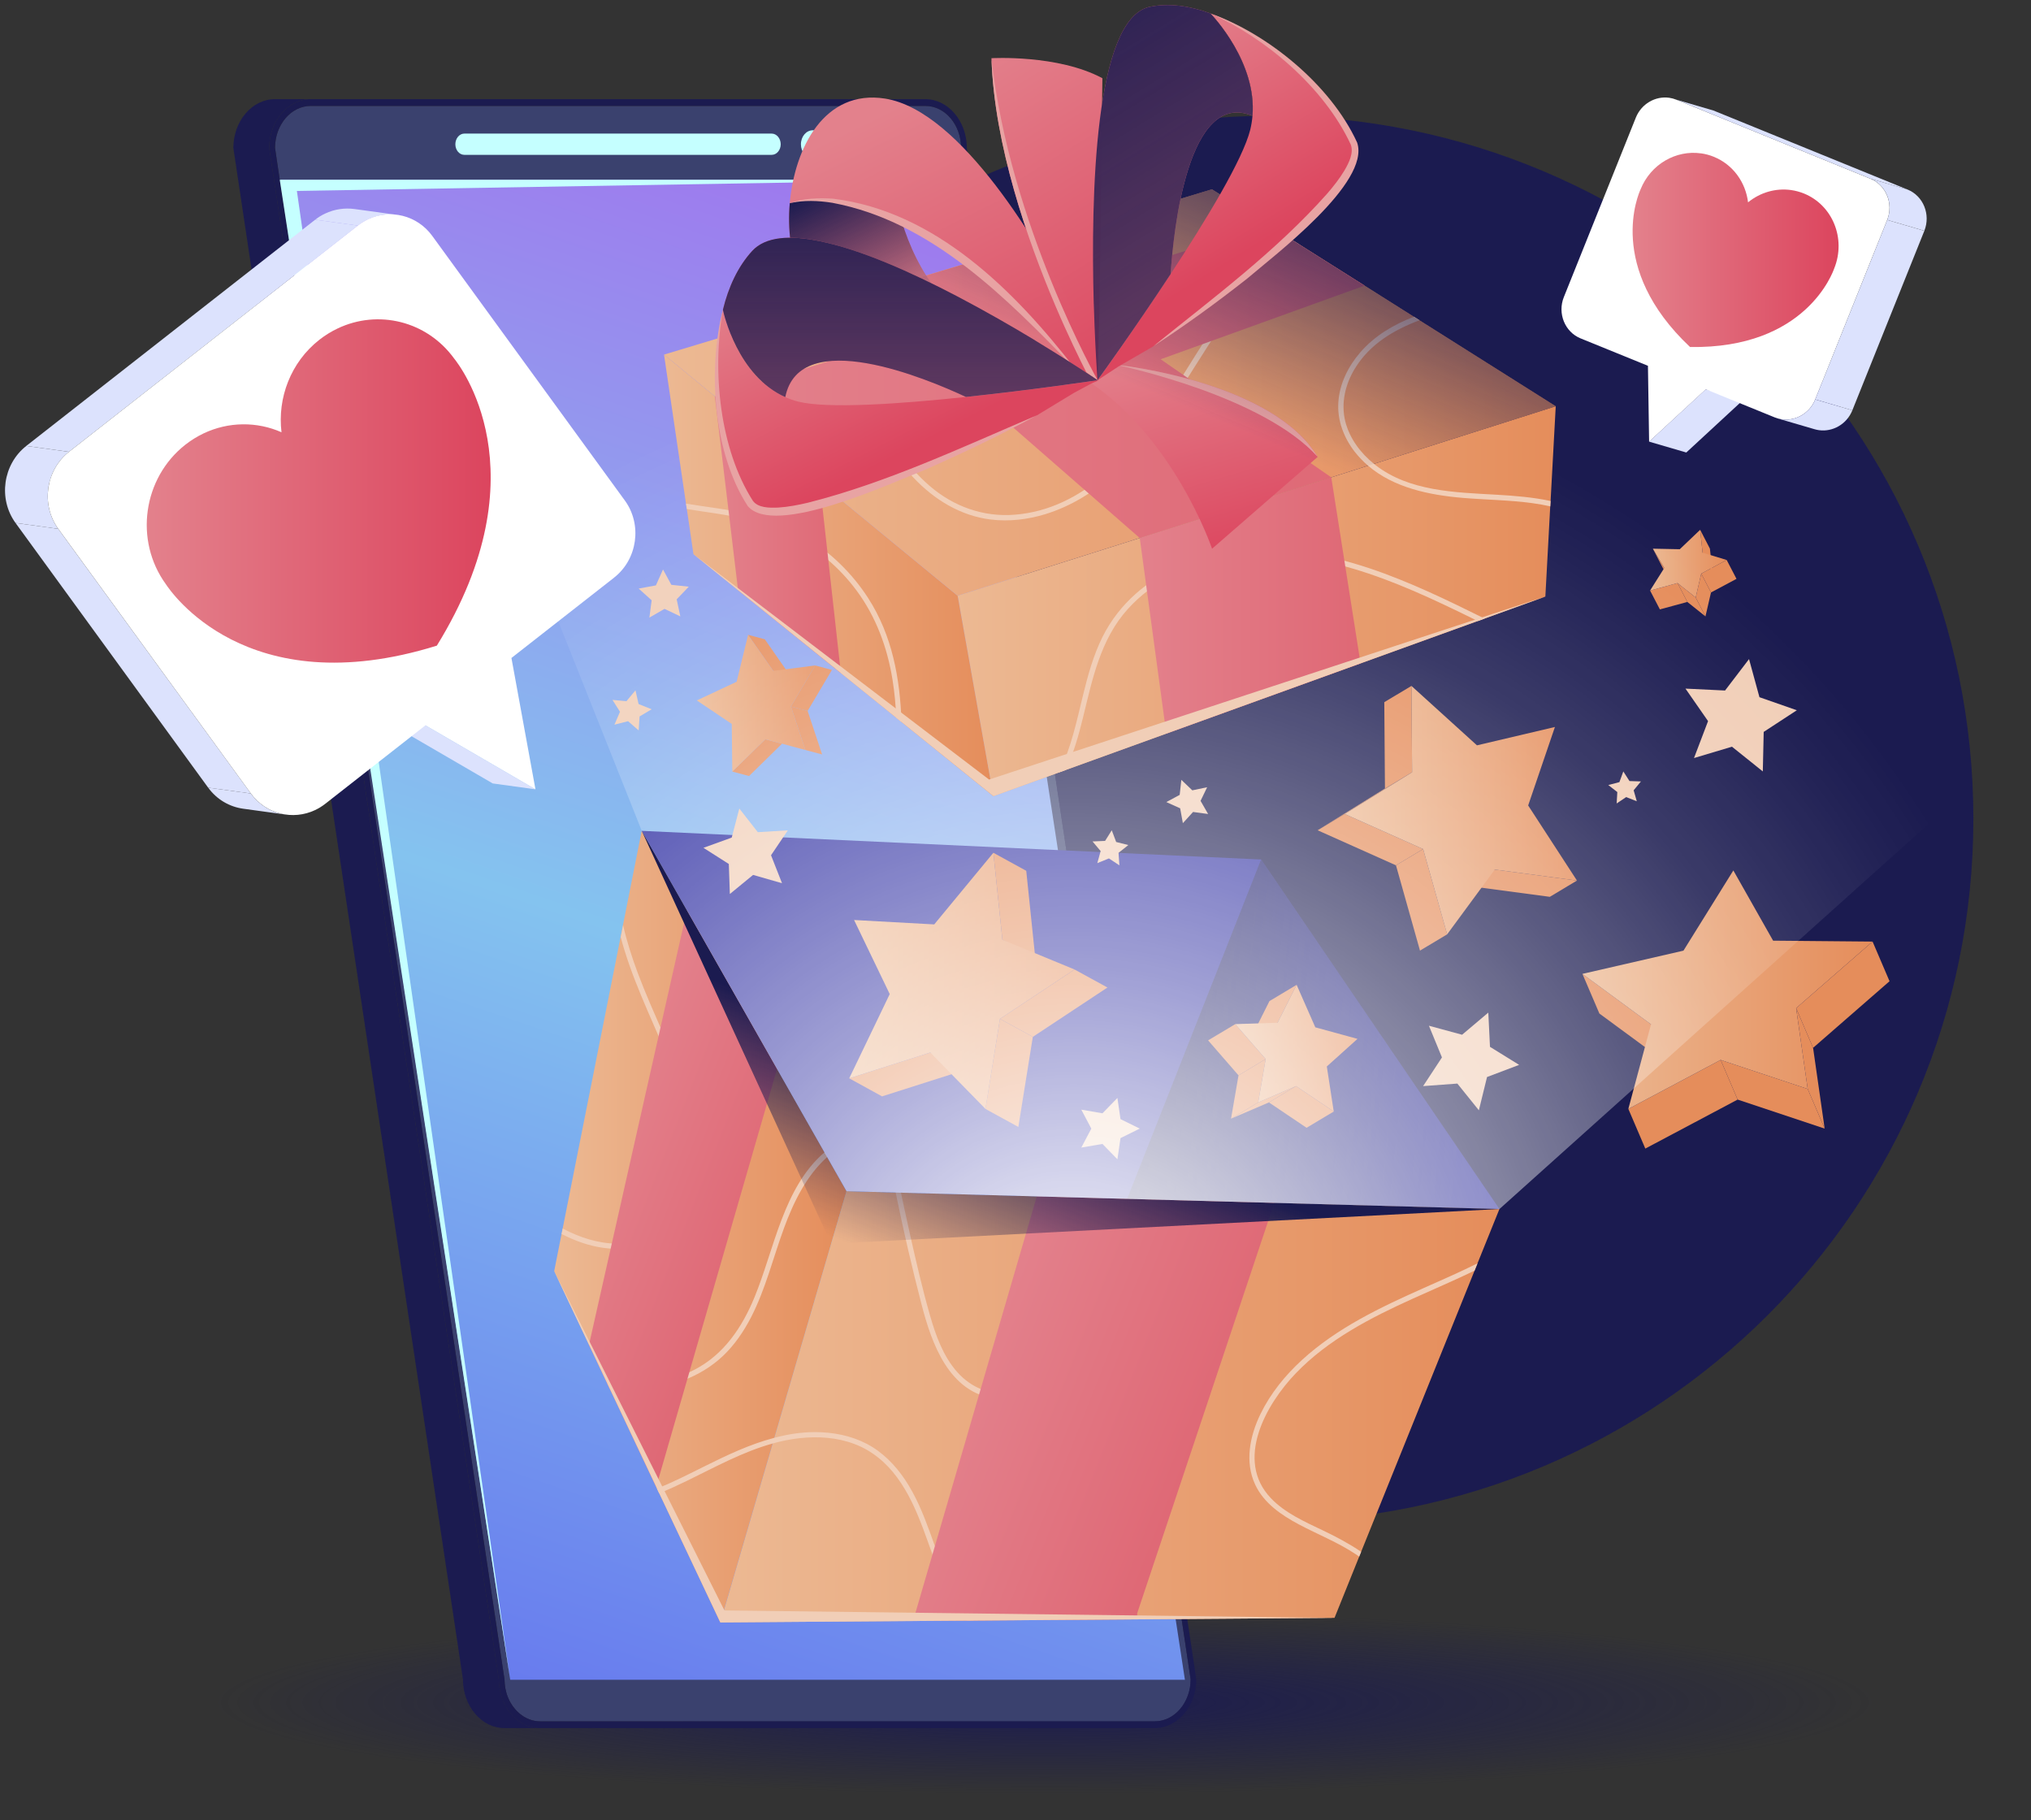
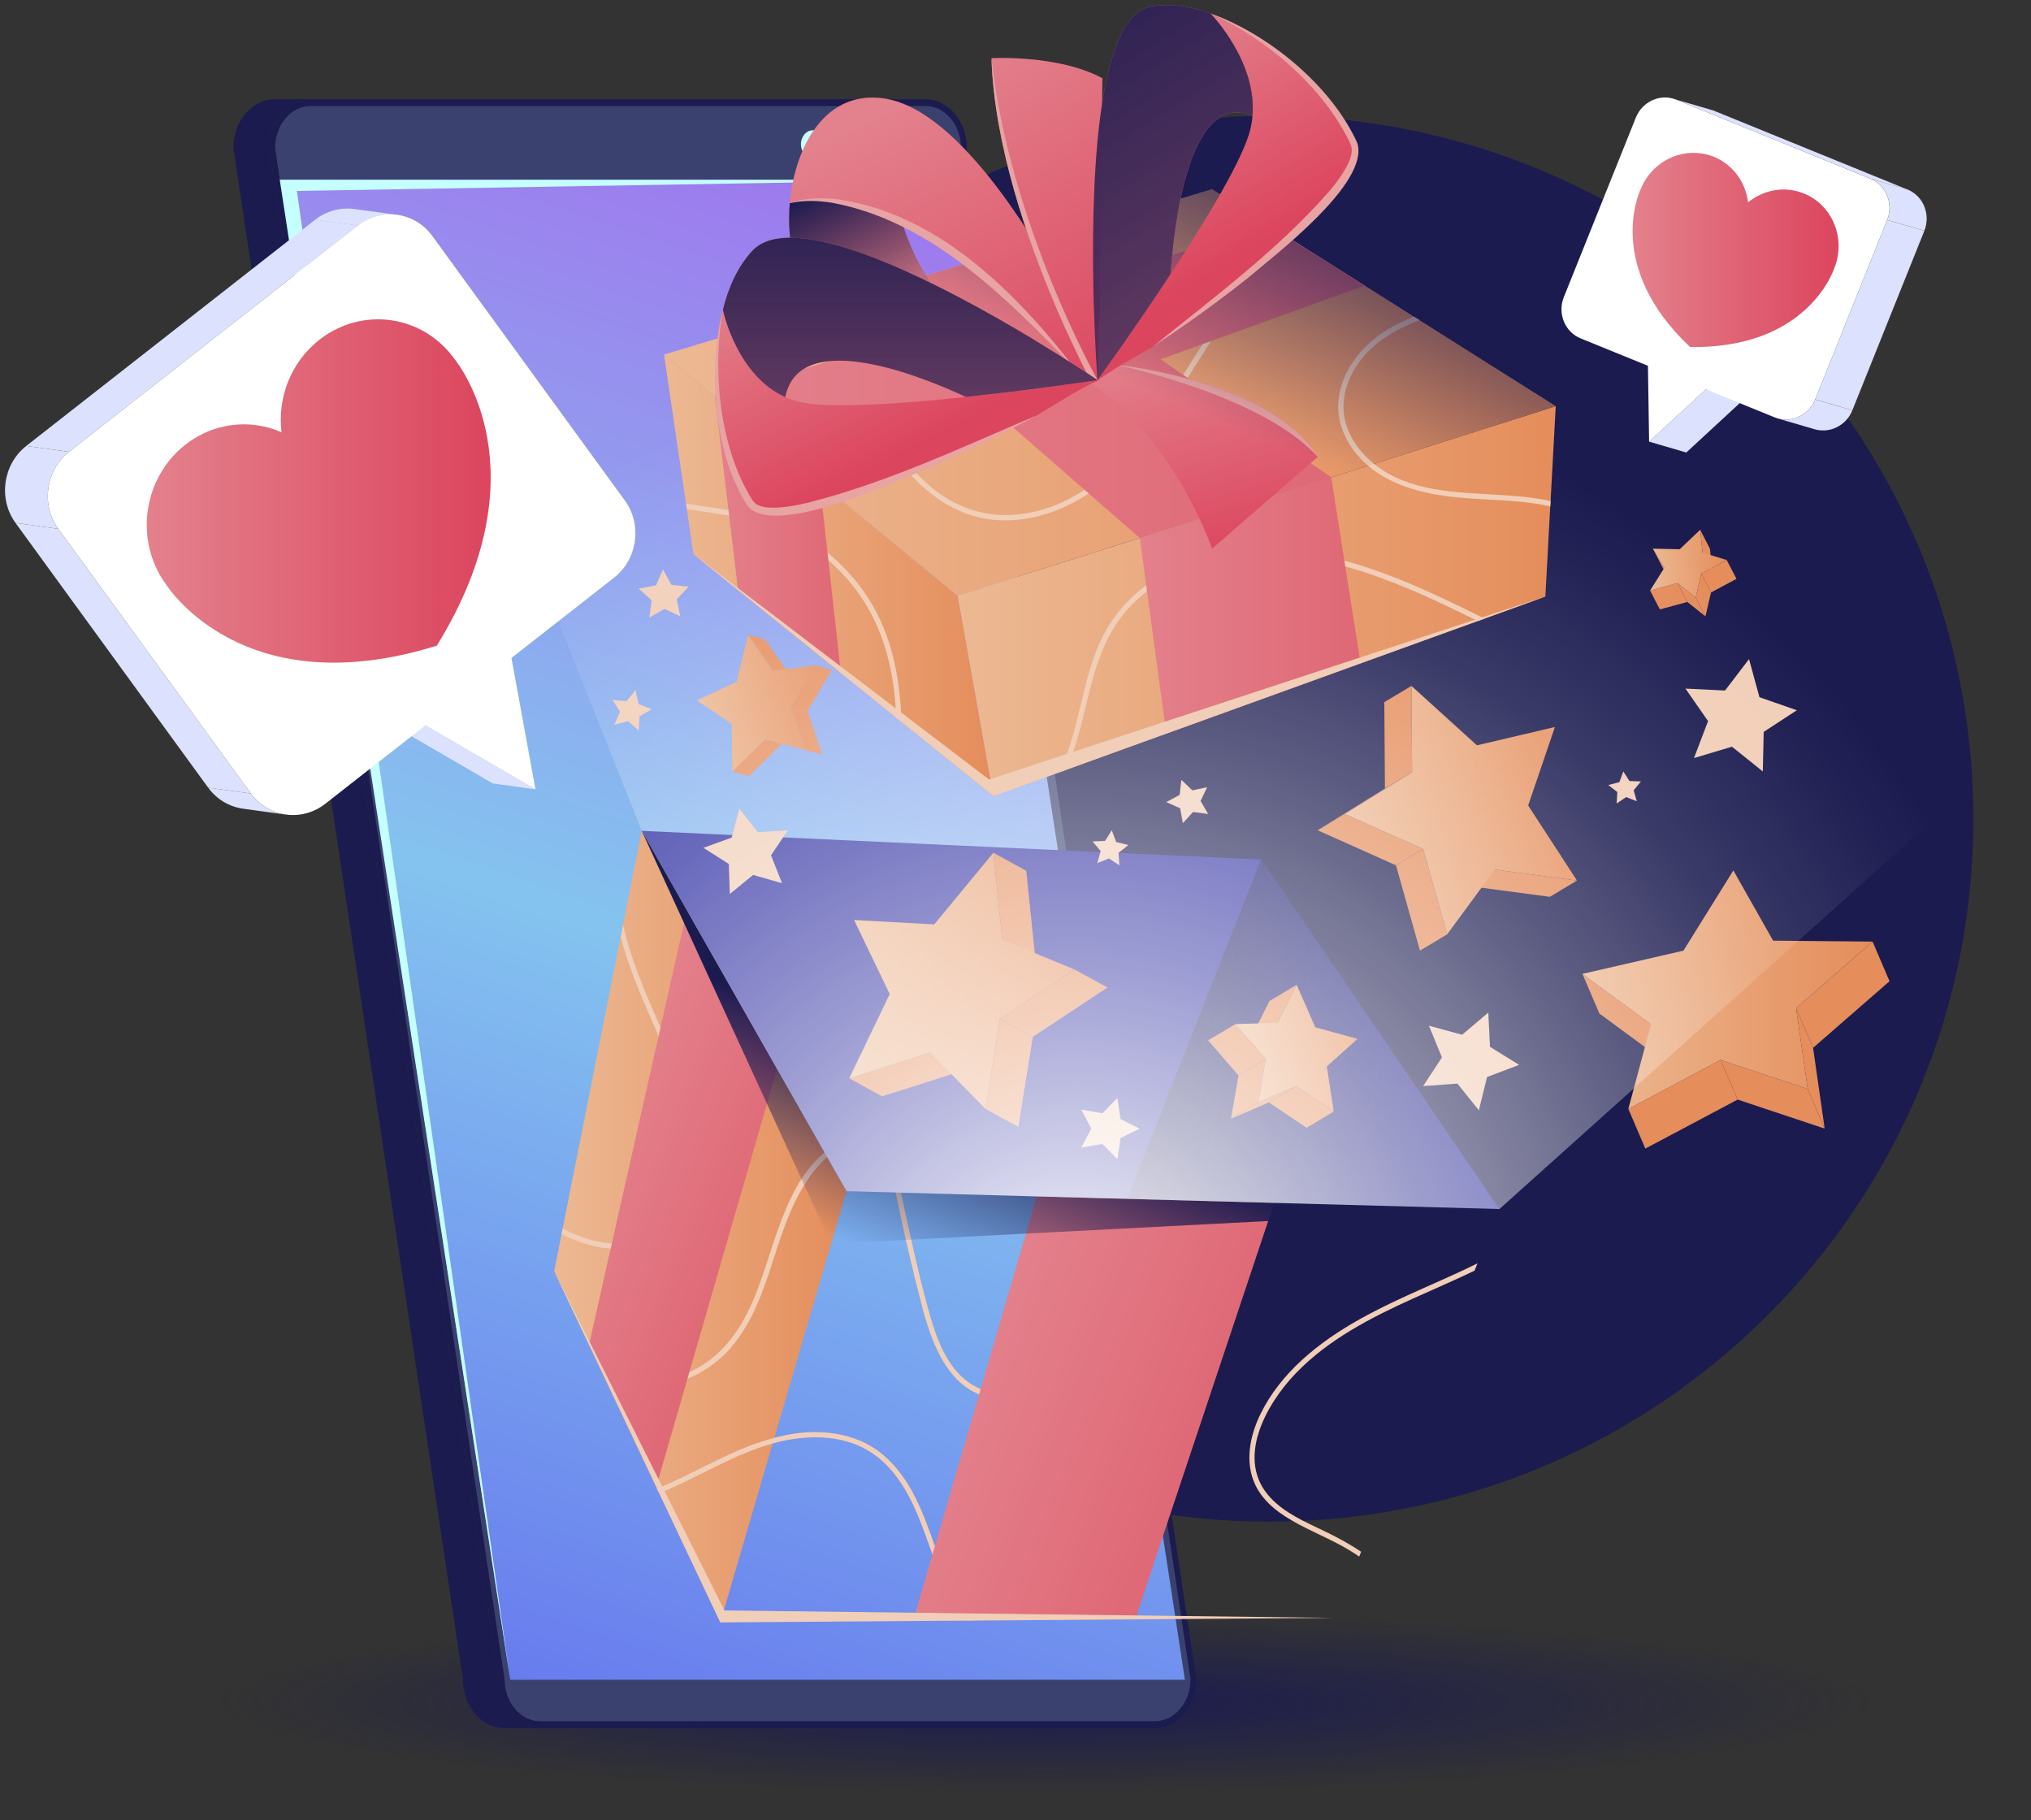
<svg xmlns="http://www.w3.org/2000/svg" width="202" height="181" viewBox="0 0 202 181" fill="none">
  <rect x="0" y="0" width="202" height="181" fill="#333333" stroke="none" />
  <g id="Ð ÐµÑÑÑÑ 1 7" clip-path="url(#clip0_11541_11939)">
    <g id="Group">
      <g id="Ð¡Ð»Ð¾Ð¹ 2">
        <g id="OBJECTS">
          <g id="Vector" style="mix-blend-mode:soft-light">
            <path d="M126.204 151.325C164.9 151.325 196.269 120.029 196.269 81.423C196.269 42.817 164.9 11.521 126.204 11.521C87.509 11.521 56.14 42.817 56.14 81.423C56.14 120.029 87.509 151.325 126.204 151.325Z" fill="#1B1B50" />
          </g>
          <path id="Vector_2" style="mix-blend-mode:soft-light" d="M103.906 180.5C157.806 180.5 201.5 175.636 201.5 169.636C201.5 163.636 157.806 158.772 103.906 158.772C50.007 158.772 6.312 163.636 6.312 169.636C6.312 175.636 50.007 180.5 103.906 180.5Z" fill="url(#paint0_radial_11541_11939)" />
          <g id="Group_2">
            <g id="Group_3">
              <path id="Vector_3" d="M50.47 168.656C50.558 168.906 50.67 169.14 50.801 169.356C50.674 169.14 50.566 168.906 50.47 168.656ZM50.181 167.046H50.173C50.173 167.188 50.181 167.334 50.2 167.469C50.189 167.327 50.181 167.188 50.181 167.046ZM50.47 168.656C50.558 168.906 50.67 169.14 50.801 169.356C50.674 169.14 50.566 168.906 50.47 168.656ZM50.173 167.046C50.173 167.188 50.181 167.334 50.2 167.469C50.189 167.327 50.181 167.188 50.181 167.046H50.173Z" fill="#3A416E" />
              <path id="Vector_4" d="M118.42 167.004C118.42 169.306 116.818 171.181 114.861 171.181H53.732C53.362 171.181 53.012 171.116 52.677 170.993C52.453 170.912 52.238 170.804 52.045 170.678C51.845 170.551 51.66 170.401 51.487 170.236C51.398 170.155 51.317 170.063 51.236 169.967C51.075 169.786 50.928 169.579 50.797 169.356C50.67 169.14 50.562 168.906 50.466 168.656C50.42 168.537 50.377 168.406 50.346 168.272C50.273 168.018 50.227 167.749 50.2 167.465C50.189 167.323 50.181 167.184 50.181 167.042H50.173V167.004L27.825 17.877L27.355 14.715C27.355 12.405 28.95 10.534 30.906 10.534H92.035C93.992 10.534 95.586 12.405 95.586 14.715L118.42 167.004Z" fill="#3A416E" />
-               <path id="Vector_5" d="M77.648 14.346C77.648 14.93 77.244 15.399 76.747 15.399H46.183C45.69 15.399 45.289 14.93 45.289 14.346C45.289 13.762 45.694 13.285 46.183 13.285H76.747C77.244 13.285 77.648 13.762 77.648 14.346Z" fill="#C5FFFF" />
            </g>
            <path id="Vector_6" d="M95.02 17.877L117.85 167.046H50.747L27.921 17.877H95.02Z" fill="url(#paint1_linear_11541_11939)" />
            <g id="Group_4">
              <path id="Vector_7" d="M50.624 169.017C50.605 168.979 50.585 168.929 50.562 168.891C50.581 168.944 50.608 168.998 50.635 169.052C50.628 169.04 50.624 169.033 50.624 169.017ZM96.16 14.715C96.16 12.044 94.296 9.861 92.035 9.861H30.906C28.634 9.861 26.773 12.044 26.773 14.715L27.251 17.877L49.607 167.008V167.046C49.607 167.188 49.615 167.334 49.626 167.476C49.626 167.496 49.626 167.515 49.634 167.538C49.634 167.584 49.642 167.63 49.653 167.68C49.672 167.93 49.719 168.164 49.788 168.399C49.807 168.499 49.834 168.598 49.869 168.695C49.904 168.821 49.95 168.948 50.004 169.071C50.038 169.16 50.077 169.252 50.119 169.34C50.462 170.07 50.967 170.697 51.579 171.131C51.752 171.265 51.937 171.381 52.13 171.473C52.249 171.534 52.38 171.588 52.507 171.634C52.635 171.68 52.769 171.723 52.904 171.753C53.158 171.815 53.424 171.853 53.69 171.853H114.857C117.126 171.853 118.982 169.671 118.982 167.008L96.16 14.715ZM114.861 171.181H53.732C53.362 171.181 53.012 171.116 52.677 170.993C52.453 170.912 52.238 170.804 52.045 170.677C51.845 170.551 51.66 170.401 51.487 170.236C51.398 170.155 51.317 170.063 51.236 169.967C51.075 169.786 50.928 169.578 50.797 169.356C50.736 169.263 50.689 169.16 50.635 169.052C50.628 169.04 50.624 169.033 50.624 169.017C50.605 168.979 50.585 168.929 50.562 168.891C50.528 168.818 50.497 168.737 50.47 168.656C50.423 168.537 50.381 168.406 50.35 168.272C50.277 168.018 50.231 167.749 50.204 167.465C50.185 167.33 50.177 167.184 50.177 167.042V167.004L27.825 17.877L27.355 14.715C27.355 12.405 28.95 10.534 30.906 10.534H92.035C93.992 10.534 95.586 12.405 95.586 14.715L118.42 167.004C118.42 169.306 116.818 171.181 114.861 171.181Z" fill="#1B1B50" />
              <path id="Vector_8" d="M50.2 167.469C50.181 167.334 50.173 167.188 50.173 167.046H50.181C50.181 167.188 50.189 167.326 50.2 167.469Z" fill="#1B1B50" />
              <path id="Vector_9" d="M50.47 168.656C50.562 168.906 50.67 169.14 50.801 169.356C50.674 169.14 50.558 168.906 50.47 168.656Z" fill="#1B1B50" />
            </g>
            <path id="Vector_10" d="M80.841 12.955C81.5 12.955 82.028 13.577 82.028 14.346C82.028 15.114 81.5 15.741 80.841 15.741C80.183 15.741 79.659 15.118 79.659 14.346C79.659 13.573 80.187 12.955 80.841 12.955Z" fill="#C5FFFF" />
            <path id="Vector_11" d="M53.694 171.85H50.169C47.897 171.85 46.044 169.667 46.044 167.004L23.21 14.715C23.21 12.044 25.067 9.861 27.343 9.861H30.91C28.638 9.861 26.777 12.044 26.777 14.715L27.255 17.877L49.611 167.008V167.046C49.611 167.188 49.618 167.334 49.63 167.476C49.63 167.496 49.63 167.515 49.638 167.538C49.638 167.584 49.645 167.63 49.657 167.68C49.676 167.93 49.722 168.164 49.792 168.399C49.811 168.499 49.838 168.598 49.873 168.695C49.907 168.821 49.954 168.948 50.008 169.071C50.042 169.16 50.081 169.252 50.123 169.34C50.466 170.07 50.971 170.697 51.583 171.131C51.756 171.265 51.941 171.381 52.134 171.473C52.253 171.534 52.384 171.588 52.511 171.634C52.638 171.688 52.773 171.723 52.908 171.753C53.162 171.815 53.428 171.853 53.694 171.853V171.85Z" fill="#1B1B50" />
            <path id="Vector_12" d="M95.02 17.877L29.527 18.988L50.747 167.046L27.825 17.877H95.02Z" fill="#C5FFFF" />
          </g>
          <g id="Group_5">
            <path id="Vector_13" d="M84.193 118.457L77.017 142.974L76.847 143.551L71.639 161.347L65.569 148.504L65.346 148.039L60.662 138.128L60.404 137.587L55.119 126.412L55.851 122.715L55.962 122.173L61.725 93.186L61.96 91.999L63.824 82.622L65.827 86.146L81.997 114.591L82.263 115.067L84.189 118.453L84.193 118.457Z" fill="url(#paint2_linear_11541_11939)" />
-             <path id="Vector_14" d="M149.131 120.232L146.95 125.635L146.658 126.362L135.376 154.322L135.179 154.806V154.81L132.729 160.89L96.857 161.155L96.149 161.159L71.643 161.343L76.851 143.547L77.017 142.978V142.97L84.193 118.457L89.077 118.591L89.604 118.603L116.517 119.341H116.521L117.133 119.356L149.131 120.232Z" fill="url(#paint3_linear_11541_11939)" />
            <path id="Vector_15" d="M63.828 82.626L125.426 85.474L149.131 120.232L84.196 118.457L63.828 82.626Z" fill="#3030A3" />
            <path id="Vector_16" style="mix-blend-mode:soft-light" d="M125.426 85.473L112.107 119.218L149.131 120.232L125.426 85.473Z" fill="url(#paint4_linear_11541_11939)" />
            <path id="Vector_17" d="M68.677 120.42C67.017 123.502 63.289 124.559 60.003 124.094C58.532 123.887 57.16 123.387 55.855 122.715L55.966 122.173C57.673 123.072 59.502 123.672 61.467 123.683C63.108 123.695 64.779 123.31 66.162 122.415C67.68 121.423 68.597 119.844 68.955 118.092C69.336 116.193 69.117 114.214 68.731 112.339C68.308 110.275 67.637 108.273 66.867 106.317C65.326 102.386 63.385 98.612 62.133 94.573C61.991 94.12 61.856 93.655 61.736 93.19L61.971 92.002C62.345 93.628 62.857 95.223 63.431 96.76C64.957 100.83 66.987 104.703 68.338 108.85C68.982 110.825 69.49 112.885 69.636 114.964C69.767 116.812 69.575 118.764 68.681 120.424L68.677 120.42Z" fill="#F1CEB7" />
            <path id="Vector_18" d="M117.133 119.356C115.839 121.181 114.63 123.061 113.509 124.994C112.242 127.184 111.171 129.474 109.931 131.672C108.733 133.801 107.296 135.873 105.285 137.306C103.483 138.582 101.206 139.385 98.98 139.089C94.381 138.474 92.663 133.617 91.661 129.739C90.702 126.05 89.843 122.33 89.081 118.591L89.608 118.603C89.909 120.036 90.217 121.462 90.537 122.888C91.134 125.532 91.742 128.187 92.489 130.789C93.059 132.787 93.799 134.854 95.193 136.434C96.661 138.102 98.772 138.878 100.971 138.551C103.251 138.213 105.281 136.926 106.811 135.246C108.494 133.402 109.653 131.154 110.786 128.948C112.492 125.612 114.383 122.4 116.517 119.337H116.521L117.133 119.352V119.356Z" fill="#F1CEB7" />
            <path id="Vector_19" d="M146.95 125.635L146.658 126.361C144.651 127.33 142.594 128.206 140.572 129.121C136.362 131.023 132.113 133.202 128.874 136.572C125.904 139.662 122.803 145.195 126.386 148.973C127.788 150.456 129.729 151.313 131.547 152.182C132.884 152.816 134.166 153.5 135.376 154.318L135.183 154.799C135.068 154.714 134.96 154.641 134.844 154.564C133.065 153.377 131.073 152.601 129.193 151.601C127.449 150.675 125.711 149.492 124.845 147.655C123.778 145.388 124.309 142.782 125.369 140.611C126.362 138.574 127.818 136.776 129.486 135.25C132.976 132.053 137.302 130.005 141.589 128.095C143.38 127.299 145.194 126.508 146.958 125.631L146.95 125.635Z" fill="#F1CEB7" />
            <path id="Vector_20" d="M96.857 161.155H96.149C95.178 159.998 94.408 158.653 93.811 157.308C92.281 153.854 91.499 150.022 89.227 146.929C88.141 145.449 86.712 144.246 84.982 143.601C83.264 142.951 81.392 142.821 79.574 143.017C78.642 143.117 77.737 143.297 76.843 143.551C73.862 144.377 71.085 145.918 68.319 147.263C67.418 147.701 66.501 148.124 65.565 148.508L65.342 148.043C66.952 147.386 68.512 146.594 70.041 145.834C72.283 144.719 74.586 143.616 77.013 142.986C78.326 142.632 79.678 142.417 81.073 142.417C82.852 142.417 84.651 142.767 86.234 143.597C87.79 144.419 89.031 145.691 90.005 147.136C92.154 150.341 92.89 154.188 94.527 157.635C95.112 158.869 95.891 160.114 96.853 161.163L96.857 161.155Z" fill="#F1CEB7" />
            <path id="Vector_21" d="M82.267 115.067C80.21 116.908 78.935 119.525 77.987 122.096C76.893 125.07 76.15 128.175 74.694 131.008C73.97 132.406 73.069 133.732 71.924 134.824C70.784 135.907 69.421 136.722 67.953 137.275C65.538 138.186 63.092 138.382 60.666 138.128L60.407 137.587C63.358 137.925 66.49 137.571 69.136 136.18C72.017 134.666 73.82 131.972 75.029 129.036C77.013 124.233 77.895 118.115 82.001 114.595L82.267 115.071V115.067Z" fill="#F1CEB7" />
            <path id="Vector_22" d="M113.104 160.429L113.108 161.032L90.814 161.197L103.12 118.972L105.042 119.029L126.736 119.617L113.104 160.429Z" fill="url(#paint5_linear_11541_11939)" />
            <path id="Vector_23" d="M77.282 106.306L65.265 147.855L58.578 133.732L58.582 133.725L68.319 90.531L73.222 99.15L77.282 106.306Z" fill="url(#paint6_linear_11541_11939)" />
            <path id="Vector_24" style="mix-blend-mode:soft-light" d="M63.828 82.626L82.667 123.683L149.131 120.232L84.196 118.457L63.828 82.626Z" fill="url(#paint7_linear_11541_11939)" />
            <path id="Vector_25" d="M55.119 126.408L72.052 160.152L132.729 160.89L71.643 161.343L55.119 126.408Z" fill="#F1CEB7" />
          </g>
          <g id="Group_6">
            <g id="Group_7">
              <path id="Vector_26" d="M156.842 87.568L154.142 89.186L145.972 88.094L148.672 86.476L156.842 87.568Z" fill="#E58D5B" />
              <path id="Vector_27" d="M140.445 76.796L137.745 78.414L137.679 69.829L140.379 68.211L140.445 76.796Z" fill="#E58D5B" />
              <path id="Vector_28" d="M143.931 92.917L141.23 94.535L138.842 86.054L141.542 84.436L143.931 92.917Z" fill="#E58D5B" />
              <path id="Vector_29" d="M133.75 80.95L131.05 82.568L137.745 78.414L140.445 76.796L133.75 80.95Z" fill="#E58D5B" />
              <path id="Vector_30" d="M141.542 84.436L138.842 86.053L131.05 82.568L133.75 80.95L141.542 84.436Z" fill="#E58D5B" />
              <path id="Vector_31" d="M140.379 68.211L146.896 74.121L154.65 72.296L151.989 80.101L156.842 87.568L148.672 86.476L143.931 92.917L141.542 84.436L133.75 80.95L140.445 76.796L140.379 68.211Z" fill="url(#paint8_linear_11541_11939)" />
            </g>
            <g id="Group_8">
              <path id="Vector_32" d="M74.405 63.131L76.069 63.577L78.565 67.162L76.901 66.716L74.405 63.131Z" fill="#E58D5B" />
              <path id="Vector_33" d="M76.115 73.515L77.779 73.96L74.498 77.173L72.834 76.727L76.115 73.515Z" fill="#E58D5B" />
              <path id="Vector_34" d="M81.08 66.178L82.74 66.624L80.325 70.698L78.661 70.256L81.08 66.178Z" fill="#E58D5B" />
              <path id="Vector_35" d="M78.661 70.256L80.325 70.698L81.766 75.025L80.102 74.583L78.661 70.256Z" fill="#E58D5B" />
              <path id="Vector_36" d="M78.661 70.256L80.102 74.583L76.115 73.514L72.834 76.727L72.78 71.993L69.305 69.656L73.265 67.796L74.405 63.131L76.901 66.716L81.08 66.178L78.661 70.256Z" fill="url(#paint9_linear_11541_11939)" />
            </g>
            <g id="Group_9">
              <path id="Vector_37" d="M92.528 104.668L95.798 106.459L87.728 109.03L84.462 107.235L92.528 104.668Z" fill="#E58D5B" />
              <path id="Vector_38" d="M98.799 84.805L102.069 86.599L102.966 95.246L99.696 93.451L98.799 84.805Z" fill="#E58D5B" />
              <path id="Vector_39" d="M99.454 101.321L102.724 103.112L101.283 112.07L98.013 110.279L99.454 101.321Z" fill="#E58D5B" />
              <path id="Vector_40" d="M106.876 96.414L110.146 98.205L102.724 103.112L99.454 101.321L106.876 96.414Z" fill="#E58D5B" />
              <path id="Vector_41" d="M98.799 84.805L99.696 93.451L106.876 96.414L99.454 101.321L98.013 110.279L92.528 104.668L84.462 107.236L88.491 98.858L84.944 91.491L92.917 91.929L98.799 84.805Z" fill="url(#paint10_linear_11541_11939)" />
            </g>
            <g id="Group_10">
              <path id="Vector_42" d="M127.063 101.709L124.363 103.331L126.258 99.554L128.959 97.936L127.063 101.709Z" fill="#E58D5B" />
              <path id="Vector_43" d="M132.652 110.537L129.952 112.155L126.204 109.63L128.905 108.008L132.652 110.537Z" fill="#E58D5B" />
              <path id="Vector_44" d="M125.881 105.318L123.181 106.94L120.157 103.462L122.857 101.844L125.881 105.318Z" fill="#E58D5B" />
              <path id="Vector_45" d="M125.138 109.63L122.437 111.247L123.181 106.94L125.881 105.318L125.138 109.63Z" fill="#E58D5B" />
              <path id="Vector_46" d="M128.905 108.008L126.204 109.63L122.437 111.248L125.138 109.63L128.905 108.008Z" fill="#E58D5B" />
              <path id="Vector_47" d="M128.959 97.936L130.819 102.163L135.014 103.312L131.963 106.056L132.652 110.537L128.905 108.008L125.138 109.63L125.881 105.318L122.857 101.844L127.063 101.709L128.959 97.936Z" fill="url(#paint11_linear_11541_11939)" />
            </g>
            <g id="Group_11">
              <path id="Vector_48" d="M165.528 56.483L166.502 58.358L165.362 56.441L164.391 54.565L165.528 56.483Z" fill="#E58D5B" />
              <path id="Vector_49" d="M169.095 52.686L170.065 54.561L170.312 56.84L169.337 54.965L169.095 52.686Z" fill="#E58D5B" />
              <path id="Vector_50" d="M166.845 57.985L167.82 59.861L165.089 60.602L164.114 58.727L166.845 57.985Z" fill="#E58D5B" />
              <path id="Vector_51" d="M171.733 55.687L172.708 57.563L170.173 58.919L169.202 57.044L171.733 55.687Z" fill="#E58D5B" />
              <path id="Vector_52" d="M168.652 59.423L169.622 61.298L167.82 59.861L166.845 57.985L168.652 59.423Z" fill="#E58D5B" />
              <path id="Vector_53" d="M169.202 57.044L170.173 58.919L169.622 61.298L168.652 59.423L169.202 57.044Z" fill="#E58D5B" />
              <path id="Vector_54" d="M169.095 52.686L169.337 54.965L171.733 55.687L169.202 57.044L168.652 59.423L166.845 57.985L164.114 58.727L165.528 56.483L164.391 54.565L167.068 54.619L169.095 52.686Z" fill="url(#paint12_linear_11541_11939)" />
            </g>
            <g id="Group_12">
              <path id="Vector_55" d="M164.207 101.867L165.894 105.81L159.072 100.791L157.385 96.848L164.207 101.867Z" fill="#E58D5B" />
              <path id="Vector_56" d="M186.243 93.636L187.93 97.579L180.326 104.204L178.639 100.257L186.243 93.636Z" fill="#E58D5B" />
              <path id="Vector_57" d="M171.132 105.406L172.823 109.349L163.64 114.222L161.953 110.275L171.132 105.406Z" fill="#E58D5B" />
              <path id="Vector_58" d="M179.791 108.292L181.478 112.235L172.823 109.349L171.132 105.406L179.791 108.292Z" fill="#E58D5B" />
              <path id="Vector_59" d="M178.639 100.257L180.326 104.204L181.478 112.235L179.791 108.293L178.639 100.257Z" fill="#E58D5B" />
              <path id="Vector_60" d="M172.396 86.561L176.351 93.547L186.243 93.636L178.639 100.257L179.791 108.292L171.132 105.406L161.953 110.275L164.207 101.867L157.385 96.848L167.434 94.539L172.396 86.561Z" fill="url(#paint13_linear_11541_11939)" />
            </g>
            <path id="Vector_61" d="M120.157 80.95L118.659 80.747L117.646 81.861L117.376 80.382L116.001 79.763L117.33 79.048L117.495 77.553L118.586 78.595L120.061 78.287L119.406 79.644L120.157 80.95Z" fill="#F1CEB7" />
            <path id="Vector_62" d="M141.542 108.008L143.414 105.157L142.12 102.006L145.417 102.901L148.025 100.699L148.191 104.104L151.091 105.898L147.898 107.105L147.085 110.414L144.947 107.758L141.542 108.008Z" fill="#F1CEB7" />
            <path id="Vector_63" d="M162.793 79.682L161.734 79.267L160.79 79.901L160.855 78.768L159.958 78.068L161.063 77.78L161.453 76.716L162.065 77.672L163.205 77.711L162.481 78.591L162.793 79.682Z" fill="#F1CEB7" />
            <path id="Vector_64" d="M175.327 76.716L172.257 74.256L168.482 75.386L169.88 71.712L167.635 68.48L171.571 68.669L173.956 65.544L174.992 69.334L178.709 70.632L175.415 72.784L175.327 76.716Z" fill="#F1CEB7" />
            <path id="Vector_65" d="M113.359 112.235L111.444 113.18L111.136 115.286L109.649 113.761L107.546 114.122L108.54 112.235L107.546 110.352L109.649 110.713L111.136 109.188L111.444 111.294L113.359 112.235Z" fill="#F1CEB7" />
            <path id="Vector_66" d="M111.333 86.054L110.293 85.366L109.137 85.835L109.468 84.636L108.663 83.679L109.911 83.625L110.574 82.568L111.013 83.733L112.222 84.036L111.248 84.813L111.333 86.054Z" fill="#F1CEB7" />
            <path id="Vector_67" d="M77.779 87.833L74.902 87.007L72.591 88.905L72.487 85.919L69.964 84.313L72.776 83.295L73.531 80.405L75.372 82.757L78.357 82.576L76.685 85.051L77.779 87.833Z" fill="#F1CEB7" />
            <path id="Vector_68" d="M67.664 61.298L66.093 60.549L64.587 61.417L64.814 59.696L63.52 58.531L65.234 58.216L65.943 56.633L66.771 58.158L68.504 58.343L67.302 59.599L67.664 61.298Z" fill="#F1CEB7" />
            <path id="Vector_69" d="M63.52 72.638L62.468 71.72L61.112 72.066L61.663 70.782L60.916 69.603L62.306 69.729L63.204 68.653L63.512 70.014L64.814 70.532L63.612 71.247L63.52 72.638Z" fill="#F1CEB7" />
            <path id="Vector_70" style="mix-blend-mode:hard-light" d="M63.828 82.626L84.196 118.461L149.131 120.236L196.966 77.311C196.966 77.311 177.603 36.181 122.607 30.328C67.61 24.476 44.958 35.263 44.958 35.263L63.828 82.626Z" fill="url(#paint14_radial_11541_11939)" />
          </g>
          <g id="Group_13">
            <path id="Vector_71" d="M154.731 40.4L154.219 49.823L154.184 50.357L153.699 59.327L152.374 59.807L147.648 61.517L146.977 61.759H146.973L106.013 76.566L105.331 76.819H105.327L98.802 79.175L95.243 59.242L104.526 56.298L105.482 55.995L118.15 51.987L136.061 46.311H136.069L136.647 46.13L154.731 40.4Z" fill="url(#paint15_linear_11541_11939)" />
            <path id="Vector_72" d="M98.802 79.175L89.662 71.801L89.146 71.382L70.638 56.456V56.452L68.97 55.115L68.311 50.623L68.227 50.085L66.043 35.263L95.243 59.242L98.802 79.175Z" fill="url(#paint16_linear_11541_11939)" />
            <path id="Vector_73" d="M154.731 40.401L136.647 46.13L136.061 46.311L118.15 51.987L105.482 55.995L95.243 59.242L66.043 35.263L80.695 30.843L81.246 30.674L120.535 18.827L128.754 24.011L129.224 24.31L140.618 31.5L141.173 31.85L154.731 40.401Z" fill="url(#paint17_linear_11541_11939)" />
            <path id="Vector_74" d="M154.219 49.823L154.188 50.358C153.595 50.223 152.998 50.115 152.397 50.035C150.113 49.727 147.809 49.704 145.514 49.516C142.166 49.235 138.634 48.513 136.069 46.311H136.065C135.587 45.904 135.145 45.442 134.74 44.928C133.646 43.521 132.984 41.776 133.111 39.978C133.238 38.145 134.089 36.439 135.279 35.055C136.731 33.376 138.6 32.284 140.622 31.5L141.176 31.85C138.596 32.819 136.211 34.244 134.74 36.673C133.793 38.237 133.357 40.097 133.796 41.895C134.22 43.59 135.31 45.043 136.651 46.13C136.689 46.161 136.728 46.192 136.766 46.222C140.152 48.878 144.728 48.962 148.83 49.197C150.633 49.301 152.451 49.443 154.219 49.823Z" fill="#F1CEB7" />
            <path id="Vector_75" d="M147.648 61.517L146.977 61.763H146.973C146.773 61.659 146.577 61.563 146.376 61.463C142.552 59.588 138.68 57.767 134.59 56.556C130.488 55.338 126.108 54.731 121.86 55.468C118.189 56.106 114.668 57.793 112.157 60.58C109.437 63.6 108.64 67.577 107.704 71.397C107.28 73.134 106.772 74.913 106.013 76.566L105.331 76.816C106.522 74.425 107.088 71.701 107.716 69.134C108.197 67.155 108.744 65.172 109.653 63.339C110.477 61.694 111.621 60.218 113.012 59C114.842 57.401 116.995 56.268 119.287 55.557C120.665 55.134 122.095 54.858 123.535 54.727C127.83 54.335 132.152 55.161 136.219 56.518C140.167 57.84 143.919 59.669 147.651 61.513L147.648 61.517Z" fill="#F1CEB7" />
            <path id="Vector_76" d="M129.224 24.31C128.292 24.975 127.395 25.69 126.547 26.459C121.42 31.085 118.636 37.464 114.541 42.902C112.619 45.458 110.37 47.852 107.604 49.504C106.464 50.184 105.22 50.749 103.937 51.141C102.188 51.668 100.347 51.887 98.537 51.664C95.536 51.299 92.925 49.689 90.872 47.521C88.657 45.185 87.132 42.337 85.71 39.474C84.308 36.642 82.775 33.449 80.691 30.851L81.242 30.682C83.615 33.687 85.225 37.43 86.935 40.746C88.376 43.529 90.051 46.238 92.447 48.309C94.824 50.361 97.786 51.441 100.944 51.184C107.766 50.634 112.554 45.154 116.063 39.82C117.985 36.892 119.714 33.837 121.786 31.012C123.666 28.453 125.85 26.163 128.404 24.26C128.519 24.176 128.635 24.087 128.75 24.014L129.22 24.314L129.224 24.31Z" fill="#F1CEB7" />
            <path id="Vector_77" d="M89.662 71.8L89.142 71.382C89.084 70.106 88.969 68.838 88.765 67.577C88.252 64.399 87.132 61.352 85.209 58.75C83.488 56.417 81.207 54.5 78.63 53.178C75.884 51.772 72.907 51.303 69.887 50.865C69.363 50.788 68.835 50.707 68.311 50.623L68.227 50.084C69.321 50.269 70.426 50.415 71.505 50.576C73.061 50.811 74.617 51.084 76.115 51.568C77.502 52.017 78.846 52.632 80.09 53.397C82.59 54.911 84.743 56.998 86.33 59.453C88.742 63.181 89.512 67.462 89.662 71.797V71.8Z" fill="#F1CEB7" />
            <path id="Vector_78" d="M135.722 28.403L115.439 35.727L132.406 47.471L113.359 53.505L99.565 41.461L81.527 47.979L71.096 39.417L90.382 33.456L85.668 29.341L99.962 25.033L105.42 28.81L126.181 22.389L135.722 28.403Z" fill="url(#paint18_linear_11541_11939)" />
            <path id="Vector_79" d="M135.318 65.967V65.975L133.897 66.482L116.001 72.957L113.359 53.505L132.406 47.471L135.318 65.967Z" fill="url(#paint19_linear_11541_11939)" />
            <path id="Vector_80" d="M81.527 47.979L83.63 66.932L76.851 61.467L73.407 58.689L71.096 39.417L81.527 47.979Z" fill="url(#paint20_linear_11541_11939)" />
            <g id="Group_14">
              <path id="Vector_81" d="M93.668 29.452C88.549 27.039 83.041 24.822 78.623 23.995C78.465 22.823 78.434 21.524 78.55 20.202C78.55 20.202 82.629 18.665 89.708 22.085C90.344 24.137 91.55 27.112 93.668 29.448V29.452Z" fill="url(#paint21_linear_11541_11939)" />
              <path id="Vector_82" style="mix-blend-mode:soft-light" d="M93.668 29.452C88.549 27.039 83.041 24.822 78.623 23.995C78.465 22.823 78.434 21.524 78.55 20.202C78.55 20.202 82.629 18.665 89.708 22.085C90.344 24.137 91.55 27.112 93.668 29.448V29.452Z" fill="url(#paint22_linear_11541_11939)" />
              <path id="Vector_83" d="M107.7 37.565C116.687 43.141 120.55 54.569 120.55 54.569L131.054 45.435C126.647 38.087 111.926 36.369 111.009 36.277C110.978 36.277 110.963 36.27 110.963 36.27L107.704 37.568L107.7 37.565Z" fill="url(#paint23_linear_11541_11939)" />
              <path id="Vector_84" d="M111.005 36.273C111.864 36.458 125.65 39.432 131.05 45.431C126.644 38.083 111.922 36.365 111.005 36.273Z" fill="#E8A3A3" />
              <path id="Vector_85" style="mix-blend-mode:soft-light" d="M154.727 40.401L95.24 59.246L66.043 35.263L120.531 18.823L154.727 40.401Z" fill="url(#paint24_linear_11541_11939)" />
              <path id="Vector_86" d="M116.428 27.25C119.968 21.866 123.616 15.841 124.348 12.901C124.46 12.436 124.533 11.975 124.571 11.525C125.014 6.21 120.646 1.611 120.392 1.342C126.894 3.713 133.361 10.588 134.713 14.403C136.169 18.554 120.261 30.451 114.714 34.436C114.703 34.444 114.695 34.448 114.691 34.452L111.236 36.45L109.172 37.806C109.407 37.484 112.866 32.696 116.432 27.258L116.428 27.25Z" fill="url(#paint25_linear_11541_11939)" />
              <path id="Vector_87" d="M120.388 1.338C120.642 1.607 125.014 6.207 124.567 11.521C118.154 8.851 116.717 22.923 116.428 27.25C112.862 32.688 109.403 37.476 109.168 37.799H109.16C109.149 37.703 109.114 37.326 109.083 36.731C108.998 35.455 108.875 33.16 108.79 30.313L108.779 30.132C108.779 30.132 108.779 30.121 108.779 30.113C108.494 19.564 108.837 1.81 114.372 0.673C116.267 0.285 118.324 0.581 120.373 1.326C120.373 1.326 120.377 1.334 120.388 1.338Z" fill="url(#paint26_linear_11541_11939)" />
              <path id="Vector_88" d="M109.642 7.774L109.353 30.766C109.353 30.766 109.36 30.782 109.353 30.785V30.982C109.233 34.044 109.202 36.504 109.202 37.876L108.609 38.091C108.609 38.091 108.397 37.718 108.047 37.038C107.4 35.751 106.233 33.391 104.946 30.363C102.204 23.915 98.883 14.426 98.61 5.799V5.788C98.61 5.788 105.212 5.4 109.642 7.778V7.774Z" fill="url(#paint27_linear_11541_11939)" />
              <path id="Vector_89" d="M89.704 22.085C82.629 18.669 78.55 20.206 78.55 20.206C79.031 14.723 81.974 8.854 88.029 9.804C95.686 11.014 103.602 24.868 106.302 30.036C107.789 34.713 109.129 37.834 109.129 37.834C109.129 37.834 108.317 37.395 106.934 36.7V36.692C100.128 28.584 94.284 24.291 89.701 22.089L89.704 22.085Z" fill="url(#paint28_linear_11541_11939)" />
              <path id="Vector_90" d="M120.388 1.338C125.962 3.302 132.306 8.351 134.979 14.177C136.339 18.181 126.651 25.463 124.063 27.688C121.039 30.071 117.931 32.331 114.714 34.429C120.662 29.629 126.886 25.01 132.009 19.246C132.633 18.519 133.23 17.766 133.719 16.948C134.185 16.148 134.655 15.191 134.339 14.365C131.678 8.647 125.815 3.732 120.388 1.334V1.338Z" fill="#E8A3A3" />
              <path id="Vector_91" d="M106.938 36.688C100.166 29.725 92.705 22.024 82.783 20.168C81.392 19.949 79.952 19.887 78.553 20.206C79.906 19.703 81.392 19.672 82.829 19.756C93.036 20.994 100.933 28.941 106.938 36.688Z" fill="#E8A3A3" />
              <path id="Vector_92" d="M98.61 5.799C100.42 22.316 109.206 37.88 109.206 37.88C109.206 37.88 108.767 37.587 108.051 37.042C107.404 35.755 106.237 33.395 104.95 30.367C102.208 23.918 98.887 14.43 98.614 5.803L98.61 5.799Z" fill="#E8A3A3" />
              <path id="Vector_93" d="M96.068 39.474C89.485 40.174 82.297 40.666 79.389 39.939C78.931 39.82 78.499 39.67 78.099 39.49C73.353 37.376 71.978 31.174 71.897 30.812C70.164 37.914 72.252 47.122 74.702 50.177C77.371 53.485 96.569 44.512 103.124 41.307C103.14 41.3 103.144 41.296 103.151 41.292L106.826 39.063L109.16 37.81C108.752 37.872 102.72 38.779 96.072 39.474H96.068Z" fill="url(#paint29_linear_11541_11939)" />
              <path id="Vector_94" d="M109.16 37.803V37.81C108.744 37.872 102.712 38.775 96.068 39.474C92.251 37.684 79.536 32.327 78.103 39.49C73.353 37.376 71.978 31.178 71.901 30.813V30.797C72.445 28.557 73.377 26.528 74.794 24.971C76.119 23.515 78.584 23.357 81.6 23.999C85.591 24.822 90.56 27.039 95.182 29.456C97.974 30.92 100.648 32.457 102.889 33.81C102.889 33.818 102.897 33.825 102.905 33.818L103.047 33.914C105.405 35.347 107.273 36.55 108.305 37.23C108.79 37.538 109.087 37.753 109.164 37.807L109.16 37.803Z" fill="url(#paint30_linear_11541_11939)" />
              <path id="Vector_95" style="mix-blend-mode:soft-light" d="M120.388 1.338C120.642 1.607 125.014 6.207 124.567 11.521C118.154 8.851 116.717 22.923 116.428 27.25C112.862 32.688 109.403 37.476 109.168 37.799H109.16C109.149 37.703 109.114 37.326 109.083 36.731C108.998 35.455 108.875 33.16 108.79 30.313L108.779 30.132C108.779 30.132 108.779 30.121 108.779 30.113C108.494 19.564 108.837 1.81 114.372 0.673C116.267 0.285 118.324 0.581 120.373 1.326C120.373 1.326 120.377 1.334 120.388 1.338Z" fill="url(#paint31_linear_11541_11939)" />
              <path id="Vector_96" style="mix-blend-mode:soft-light" d="M109.16 37.803V37.81C108.744 37.872 102.712 38.775 96.068 39.474C92.251 37.684 79.536 32.327 78.103 39.49C73.353 37.376 71.978 31.178 71.901 30.813V30.797C72.445 28.557 73.377 26.528 74.794 24.971C76.119 23.515 78.584 23.357 81.6 23.999C85.591 24.822 90.56 27.039 95.182 29.456C97.974 30.92 100.648 32.457 102.889 33.81C102.889 33.818 102.897 33.825 102.905 33.818L103.047 33.914C105.405 35.347 107.273 36.55 108.305 37.23C108.79 37.538 109.087 37.753 109.164 37.807L109.16 37.803Z" fill="url(#paint32_linear_11541_11939)" />
              <path id="Vector_97" d="M71.897 30.812C70.357 36.865 70.973 45.093 74.363 50.315C76.963 53.466 88.684 48.021 92.054 46.695C95.806 45.047 99.5 43.26 103.124 41.303C95.652 44.489 88.168 48.021 80.356 49.992C79.385 50.219 78.403 50.411 77.429 50.473C76.485 50.519 75.406 50.499 74.89 49.819C71.585 44.658 70.807 36.938 71.897 30.812Z" fill="#E8A3A3" />
              <path id="Vector_98" d="M68.97 55.111L98.371 77.523L153.699 59.323L98.802 79.171L68.97 55.111Z" fill="#F1CEB7" />
            </g>
          </g>
          <g id="Group_15">
            <path id="Vector_99" d="M53.258 78.495L49.006 77.91L38.067 71.55L42.316 72.135L53.258 78.495Z" fill="#DCE2FD" />
            <path id="Vector_100" d="M35.255 20.786L39.504 21.37C38.529 21.236 37.512 21.382 36.584 21.824C36.241 21.985 35.91 22.189 35.594 22.435L31.346 21.851C31.657 21.605 31.989 21.401 32.335 21.24C33.264 20.798 34.277 20.656 35.255 20.786Z" fill="#DCE2FD" />
            <path id="Vector_101" d="M28.437 81.008L24.189 80.424C22.845 80.239 21.573 79.525 20.703 78.326L24.951 78.91C25.822 80.109 27.093 80.823 28.437 81.008Z" fill="#DCE2FD" />
            <path id="Vector_102" d="M6.863 44.931L2.611 44.347L31.349 21.847L35.598 22.431L6.863 44.931Z" fill="#DCE2FD" />
            <path id="Vector_103" d="M24.955 78.914L20.703 78.329L1.544 52.006L5.792 52.59L24.955 78.914Z" fill="#DCE2FD" />
            <path id="Vector_104" d="M5.792 52.59L1.544 52.006C-0.193 49.615 0.288 46.172 2.615 44.347L6.863 44.931C4.541 46.753 4.059 50.2 5.792 52.59Z" fill="#DCE2FD" />
            <path id="Vector_105" d="M61.082 57.44L50.867 65.433L53.255 78.491L42.316 72.131L32.343 79.94C32.027 80.186 31.696 80.389 31.349 80.555C29.142 81.604 26.454 80.977 24.951 78.91L12.329 61.567L5.792 52.586C4.059 50.196 4.541 46.753 6.867 44.927L35.602 22.423C35.914 22.181 36.245 21.978 36.588 21.812C38.795 20.763 41.487 21.39 42.989 23.457L49.696 32.672L62.152 49.781C63.886 52.167 63.408 55.614 61.085 57.432L61.082 57.44Z" fill="white" />
            <path id="Vector_106" d="M33.587 32.661C37.585 30.762 42.431 31.892 45.166 35.651C45.613 36.212 54.125 46.891 43.448 64.207C24.462 70.117 16.897 58.696 16.497 58.097C13.334 53.747 14.209 47.541 18.434 44.224C19.008 43.775 19.617 43.402 20.244 43.102C22.737 41.918 25.56 41.911 27.998 42.987C27.582 39.574 28.911 36.023 31.765 33.787C32.343 33.337 32.952 32.961 33.58 32.665L33.587 32.661Z" fill="url(#paint33_linear_11541_11939)" />
          </g>
          <g id="Group_16">
            <path id="Vector_107" d="M169.653 38.713L173.351 39.793L167.716 45L164.018 43.92L169.653 38.713Z" fill="#DCE2FD" />
            <path id="Vector_108" d="M187.699 21.87L185.195 28.111L180.538 39.724C179.988 41.104 178.585 41.891 177.218 41.699C176.983 41.665 176.744 41.603 176.517 41.511L169.657 38.717L164.018 43.924L163.902 36.377L157.204 33.652C155.636 33.014 154.889 31.166 155.536 29.548L160.197 17.931L162.697 11.698C163.251 10.318 164.646 9.531 166.017 9.723C166.252 9.757 166.491 9.819 166.718 9.911L171.914 12.025L180.877 15.675L186.027 17.773C187.591 18.412 188.342 20.26 187.695 21.874L187.699 21.87Z" fill="white" />
            <path id="Vector_109" d="M169.179 15.249C169.611 15.31 170.042 15.422 170.462 15.595C172.38 16.379 173.62 18.143 173.859 20.122C175.057 19.142 176.606 18.684 178.139 18.9C178.57 18.961 179.001 19.076 179.421 19.245C182.268 20.402 183.62 23.73 182.433 26.681C182.291 27.081 179.606 34.698 168.089 34.509C159.673 26.585 162.993 19.222 163.167 18.834C164.176 16.321 166.695 14.899 169.179 15.253V15.249Z" fill="url(#paint34_linear_11541_11939)" />
            <path id="Vector_110" d="M166.722 9.911L170.416 10.991L189.725 18.854L186.031 17.77L166.722 9.911Z" fill="#DCE2FD" />
            <path id="Vector_111" d="M180.496 42.691L176.802 41.611C176.941 41.649 177.079 41.68 177.218 41.699C178.585 41.892 179.988 41.104 180.538 39.724L184.232 40.804C183.681 42.184 182.279 42.971 180.912 42.779C180.773 42.76 180.635 42.729 180.496 42.691Z" fill="#DCE2FD" />
            <path id="Vector_112" d="M187.699 21.874L191.393 22.954L184.232 40.804L180.538 39.72L187.699 21.874Z" fill="#DCE2FD" />
            <path id="Vector_113" d="M186.031 17.77L189.725 18.85C191.293 19.488 192.036 21.332 191.393 22.95L187.699 21.87C188.346 20.252 187.599 18.408 186.031 17.77Z" fill="#DCE2FD" />
          </g>
        </g>
      </g>
    </g>
  </g>
  <defs>
    <radialGradient id="paint0_radial_11541_11939" cx="0" cy="0" r="1" gradientUnits="userSpaceOnUse" gradientTransform="translate(103.906 169.309) scale(83.292 9.141)">
      <stop stop-color="#1B1B50" />
      <stop offset="1" stop-color="#1B1B50" stop-opacity="0" />
    </radialGradient>
    <linearGradient id="paint1_linear_11541_11939" x1="99.238" y1="15.195" x2="44.471" y2="176.523" gradientUnits="userSpaceOnUse">
      <stop stop-color="#A171EE" />
      <stop offset="0.5" stop-color="#84C3EF" />
      <stop offset="1" stop-color="#6471EE" />
    </linearGradient>
    <linearGradient id="paint2_linear_11541_11939" x1="55.119" y1="121.985" x2="84.193" y2="121.985" gradientUnits="userSpaceOnUse">
      <stop stop-color="#ECB993" />
      <stop offset="1" stop-color="#E58D5B" />
    </linearGradient>
    <linearGradient id="paint3_linear_11541_11939" x1="71.643" y1="139.9" x2="149.131" y2="139.9" gradientUnits="userSpaceOnUse">
      <stop stop-color="#ECB993" />
      <stop offset="1" stop-color="#E58D5B" />
    </linearGradient>
    <linearGradient id="paint4_linear_11541_11939" x1="151.806" y1="105.881" x2="105.685" y2="100.929" gradientUnits="userSpaceOnUse">
      <stop stop-color="#1B1B50" stop-opacity="0" />
      <stop offset="1" stop-color="#1B1B50" />
    </linearGradient>
    <linearGradient id="paint5_linear_11541_11939" x1="96.546" y1="135.611" x2="119.552" y2="144.689" gradientUnits="userSpaceOnUse">
      <stop stop-color="#E3818C" />
      <stop offset="1" stop-color="#DF6875" />
    </linearGradient>
    <linearGradient id="paint6_linear_11541_11939" x1="58.316" y1="115.87" x2="75.244" y2="122.55" gradientUnits="userSpaceOnUse">
      <stop stop-color="#E3818C" />
      <stop offset="1" stop-color="#DF6875" />
    </linearGradient>
    <linearGradient id="paint7_linear_11541_11939" x1="95.911" y1="128.188" x2="103.041" y2="110.037" gradientUnits="userSpaceOnUse">
      <stop stop-color="#1B1B50" stop-opacity="0" />
      <stop offset="1" stop-color="#1B1B50" />
    </linearGradient>
    <linearGradient id="paint8_linear_11541_11939" x1="133.75" y1="80.562" x2="156.842" y2="80.562" gradientUnits="userSpaceOnUse">
      <stop stop-color="#ECB993" />
      <stop offset="1" stop-color="#E58D5B" />
    </linearGradient>
    <linearGradient id="paint9_linear_11541_11939" x1="69.305" y1="69.929" x2="81.08" y2="69.929" gradientUnits="userSpaceOnUse">
      <stop stop-color="#ECB993" />
      <stop offset="1" stop-color="#E58D5B" />
    </linearGradient>
    <linearGradient id="paint10_linear_11541_11939" x1="84.462" y1="97.544" x2="106.876" y2="97.544" gradientUnits="userSpaceOnUse">
      <stop stop-color="#ECB993" />
      <stop offset="1" stop-color="#E58D5B" />
    </linearGradient>
    <linearGradient id="paint11_linear_11541_11939" x1="122.857" y1="104.234" x2="135.014" y2="104.234" gradientUnits="userSpaceOnUse">
      <stop stop-color="#ECB993" />
      <stop offset="1" stop-color="#E58D5B" />
    </linearGradient>
    <linearGradient id="paint12_linear_11541_11939" x1="164.114" y1="56.056" x2="171.733" y2="56.056" gradientUnits="userSpaceOnUse">
      <stop stop-color="#ECB993" />
      <stop offset="1" stop-color="#E58D5B" />
    </linearGradient>
    <linearGradient id="paint13_linear_11541_11939" x1="157.385" y1="98.42" x2="186.243" y2="98.42" gradientUnits="userSpaceOnUse">
      <stop stop-color="#ECB993" />
      <stop offset="1" stop-color="#E58D5B" />
    </linearGradient>
    <radialGradient id="paint14_radial_11541_11939" cx="0" cy="0" r="1" gradientUnits="userSpaceOnUse" gradientTransform="translate(106.891 133.21) scale(99.127 98.896)">
      <stop stop-color="white" />
      <stop offset="0.13" stop-color="white" stop-opacity="0.83" />
      <stop offset="0.37" stop-color="white" stop-opacity="0.54" />
      <stop offset="0.59" stop-color="white" stop-opacity="0.31" />
      <stop offset="0.77" stop-color="white" stop-opacity="0.14" />
      <stop offset="0.92" stop-color="white" stop-opacity="0.04" />
      <stop offset="1" stop-color="white" stop-opacity="0" />
    </radialGradient>
    <linearGradient id="paint15_linear_11541_11939" x1="95.243" y1="59.788" x2="154.731" y2="59.788" gradientUnits="userSpaceOnUse">
      <stop stop-color="#ECB993" />
      <stop offset="1" stop-color="#E58D5B" />
    </linearGradient>
    <linearGradient id="paint16_linear_11541_11939" x1="66.043" y1="57.221" x2="98.802" y2="57.221" gradientUnits="userSpaceOnUse">
      <stop stop-color="#ECB993" />
      <stop offset="1" stop-color="#E58D5B" />
    </linearGradient>
    <linearGradient id="paint17_linear_11541_11939" x1="66.043" y1="39.036" x2="154.731" y2="39.036" gradientUnits="userSpaceOnUse">
      <stop stop-color="#ECB993" />
      <stop offset="1" stop-color="#E58D5B" />
    </linearGradient>
    <linearGradient id="paint18_linear_11541_11939" x1="71.096" y1="37.945" x2="135.722" y2="37.945" gradientUnits="userSpaceOnUse">
      <stop stop-color="#E3818C" />
      <stop offset="1" stop-color="#DF6875" />
    </linearGradient>
    <linearGradient id="paint19_linear_11541_11939" x1="113.359" y1="60.214" x2="135.318" y2="60.214" gradientUnits="userSpaceOnUse">
      <stop stop-color="#E3818C" />
      <stop offset="1" stop-color="#DF6875" />
    </linearGradient>
    <linearGradient id="paint20_linear_11541_11939" x1="71.096" y1="53.174" x2="83.63" y2="53.174" gradientUnits="userSpaceOnUse">
      <stop stop-color="#E3818C" />
      <stop offset="1" stop-color="#DF6875" />
    </linearGradient>
    <linearGradient id="paint21_linear_11541_11939" x1="88.719" y1="31.9" x2="82.072" y2="18.461" gradientUnits="userSpaceOnUse">
      <stop stop-color="#E3818C" />
      <stop offset="1" stop-color="#DF6875" />
    </linearGradient>
    <linearGradient id="paint22_linear_11541_11939" x1="88.719" y1="31.9" x2="82.072" y2="18.461" gradientUnits="userSpaceOnUse">
      <stop stop-color="#1B1B50" stop-opacity="0" />
      <stop offset="1" stop-color="#1B1B50" />
    </linearGradient>
    <linearGradient id="paint23_linear_11541_11939" x1="116.962" y1="33.404" x2="123.51" y2="55.505" gradientUnits="userSpaceOnUse">
      <stop stop-color="#E3818C" />
      <stop offset="1" stop-color="#DC455E" />
    </linearGradient>
    <linearGradient id="paint24_linear_11541_11939" x1="110.581" y1="37.376" x2="123.473" y2="6.98" gradientUnits="userSpaceOnUse">
      <stop stop-color="#1B1B50" stop-opacity="0" />
      <stop offset="1" stop-color="#1B1B50" />
    </linearGradient>
    <linearGradient id="paint25_linear_11541_11939" x1="109.675" y1="6.244" x2="122.046" y2="26.25" gradientUnits="userSpaceOnUse">
      <stop stop-color="#E3818C" />
      <stop offset="1" stop-color="#DC455E" />
    </linearGradient>
    <linearGradient id="paint26_linear_11541_11939" x1="163.924" y1="98.468" x2="99.439" y2="-5.819" gradientUnits="userSpaceOnUse">
      <stop stop-color="#E3818C" />
      <stop offset="1" stop-color="#DF6875" />
    </linearGradient>
    <linearGradient id="paint27_linear_11541_11939" x1="97.627" y1="4.444" x2="117.284" y2="36.234" gradientUnits="userSpaceOnUse">
      <stop stop-color="#E3818C" />
      <stop offset="1" stop-color="#DC455E" />
    </linearGradient>
    <linearGradient id="paint28_linear_11541_11939" x1="85.941" y1="12.101" x2="102.013" y2="44.581" gradientUnits="userSpaceOnUse">
      <stop stop-color="#E3818C" />
      <stop offset="1" stop-color="#DC455E" />
    </linearGradient>
    <linearGradient id="paint29_linear_11541_11939" x1="81.621" y1="24.384" x2="91.724" y2="44.013" gradientUnits="userSpaceOnUse">
      <stop stop-color="#E3818C" />
      <stop offset="1" stop-color="#DC455E" />
    </linearGradient>
    <linearGradient id="paint30_linear_11541_11939" x1="90.529" y1="83.418" x2="90.529" y2="16.425" gradientUnits="userSpaceOnUse">
      <stop stop-color="#E3818C" />
      <stop offset="1" stop-color="#DF6875" />
    </linearGradient>
    <linearGradient id="paint31_linear_11541_11939" x1="163.924" y1="98.468" x2="99.439" y2="-5.819" gradientUnits="userSpaceOnUse">
      <stop stop-color="#1B1B50" stop-opacity="0" />
      <stop offset="1" stop-color="#1B1B50" />
    </linearGradient>
    <linearGradient id="paint32_linear_11541_11939" x1="90.529" y1="83.418" x2="90.529" y2="16.425" gradientUnits="userSpaceOnUse">
      <stop stop-color="#1B1B50" stop-opacity="0" />
      <stop offset="1" stop-color="#1B1B50" />
    </linearGradient>
    <linearGradient id="paint33_linear_11541_11939" x1="14.594" y1="48.828" x2="48.802" y2="48.828" gradientUnits="userSpaceOnUse">
      <stop stop-color="#E3818C" />
      <stop offset="1" stop-color="#DC455E" />
    </linearGradient>
    <linearGradient id="paint34_linear_11541_11939" x1="162.377" y1="24.852" x2="182.865" y2="24.852" gradientUnits="userSpaceOnUse">
      <stop stop-color="#E3818C" />
      <stop offset="1" stop-color="#DC455E" />
    </linearGradient>
    <clipPath id="clip0_11541_11939">
      <rect width="201" height="180" fill="white" transform="translate(0.5 0.5)" />
    </clipPath>
  </defs>
</svg>